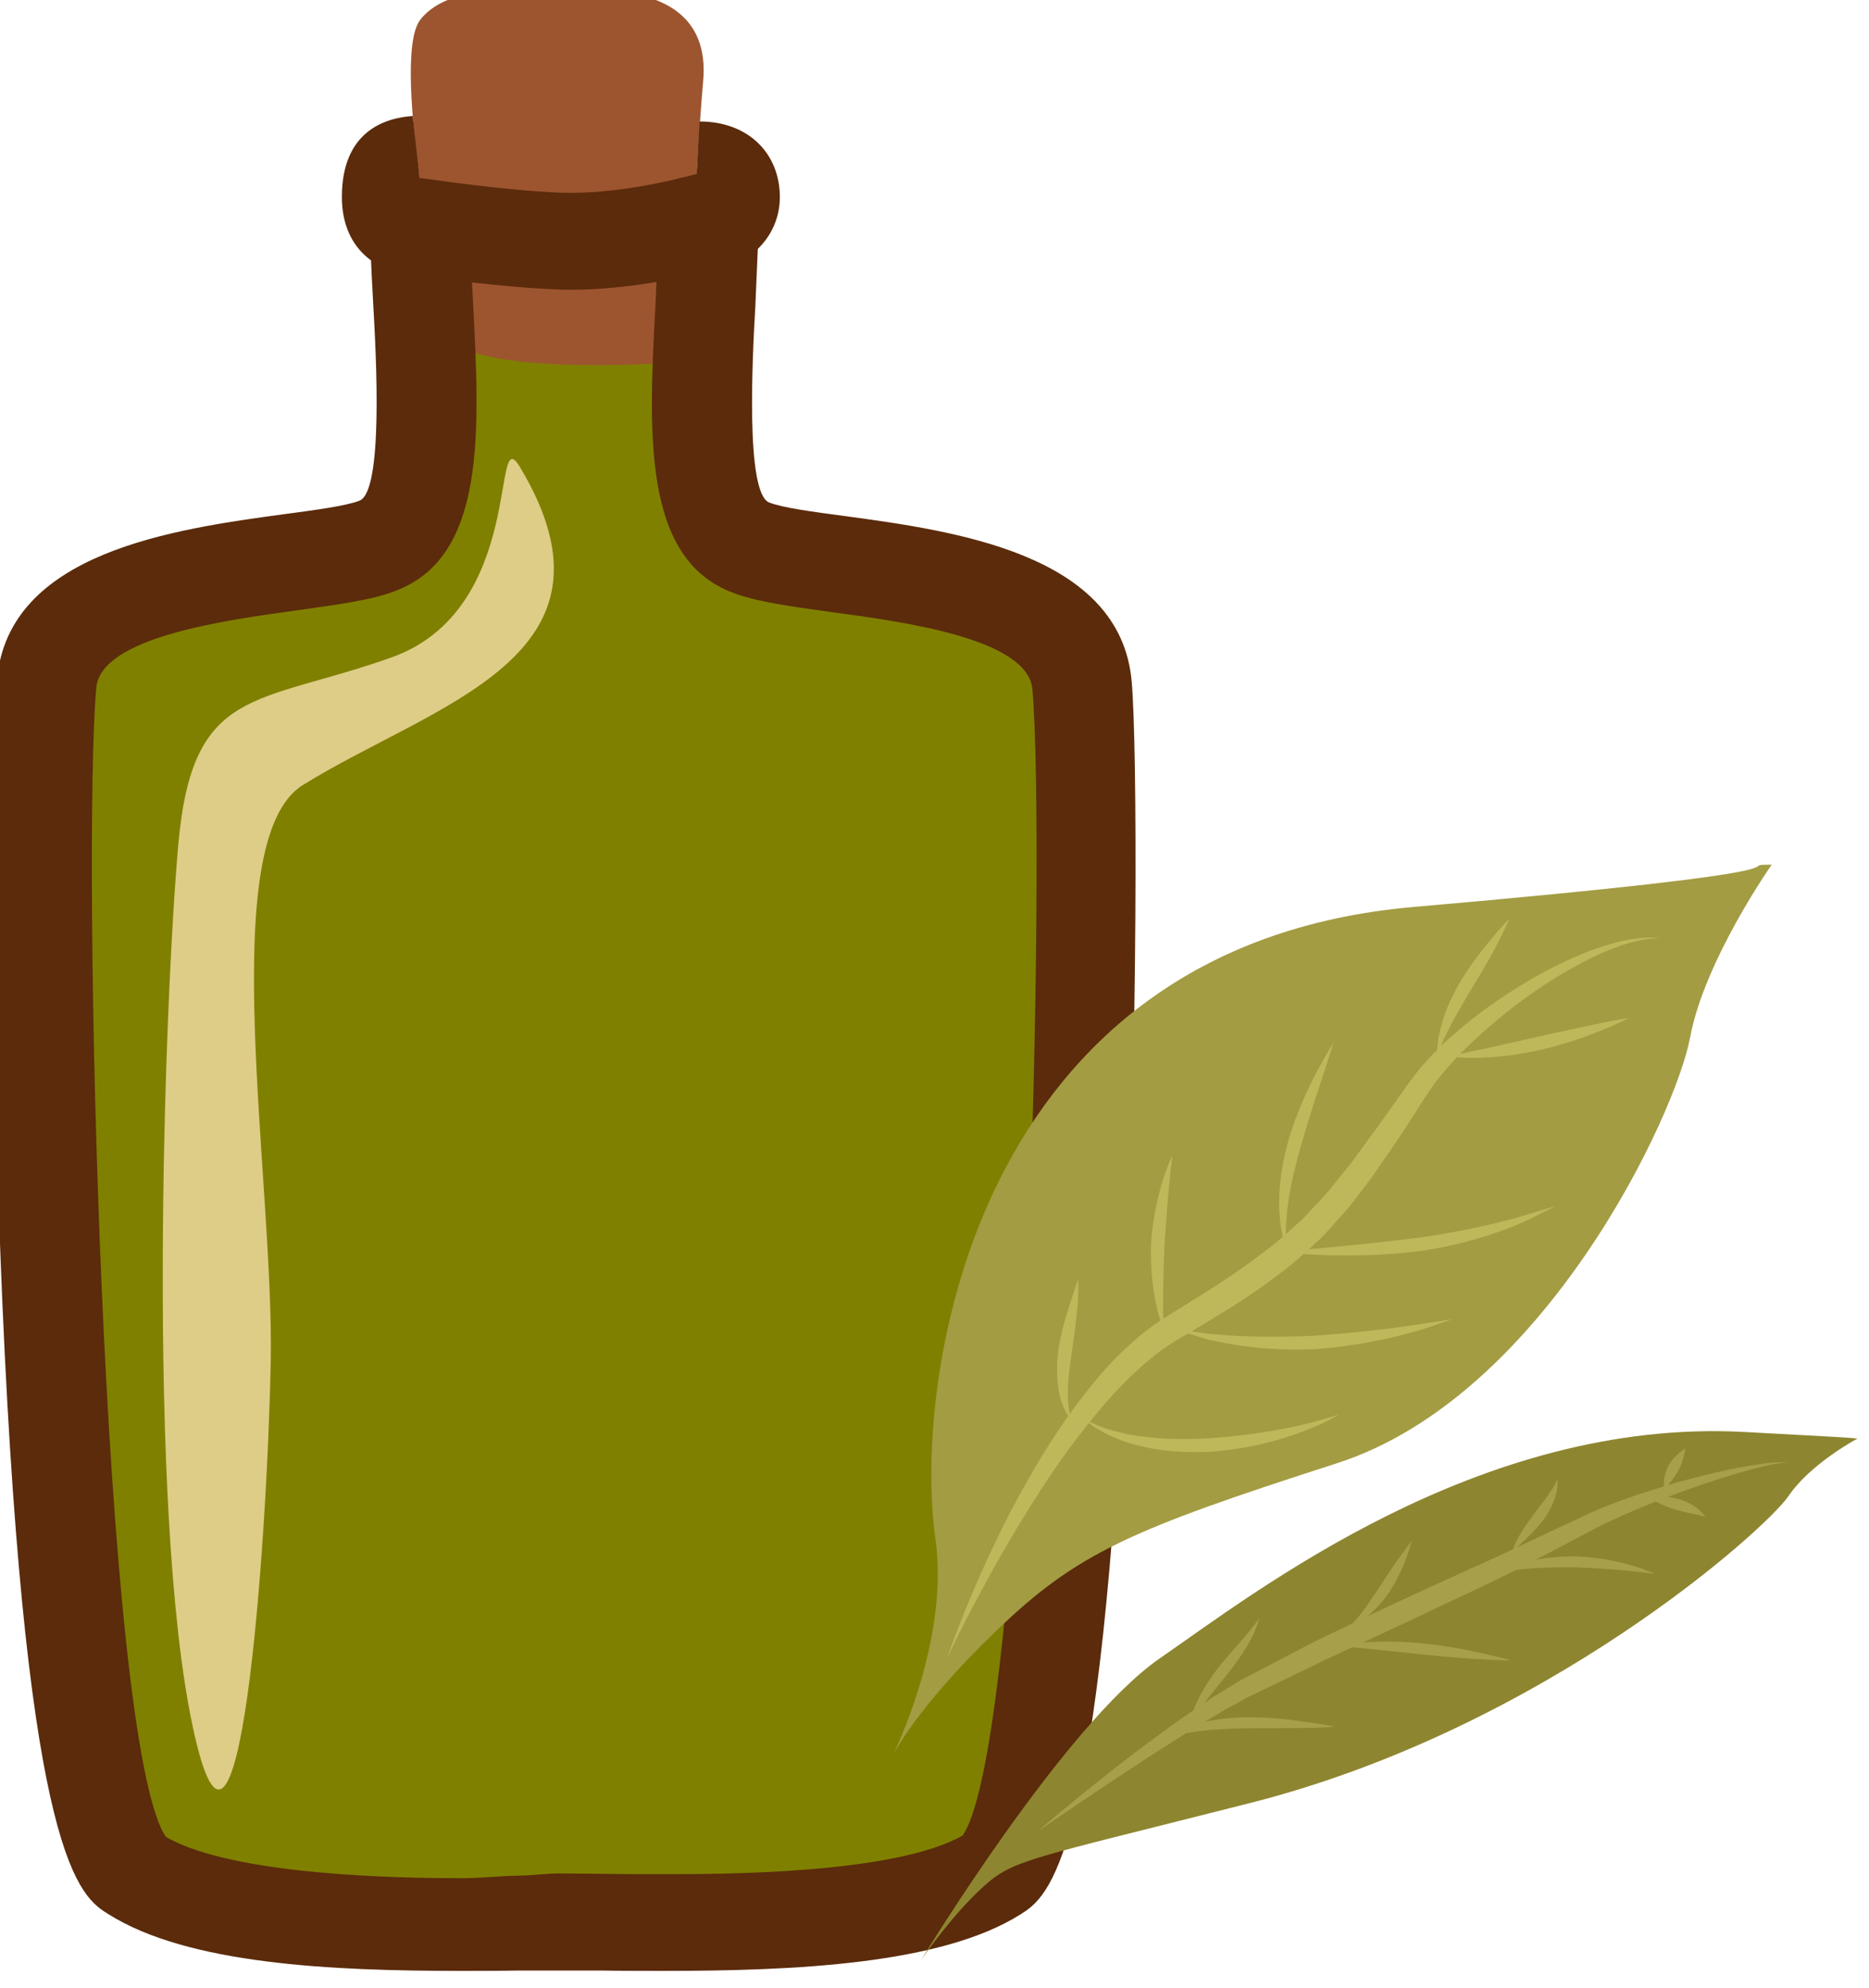
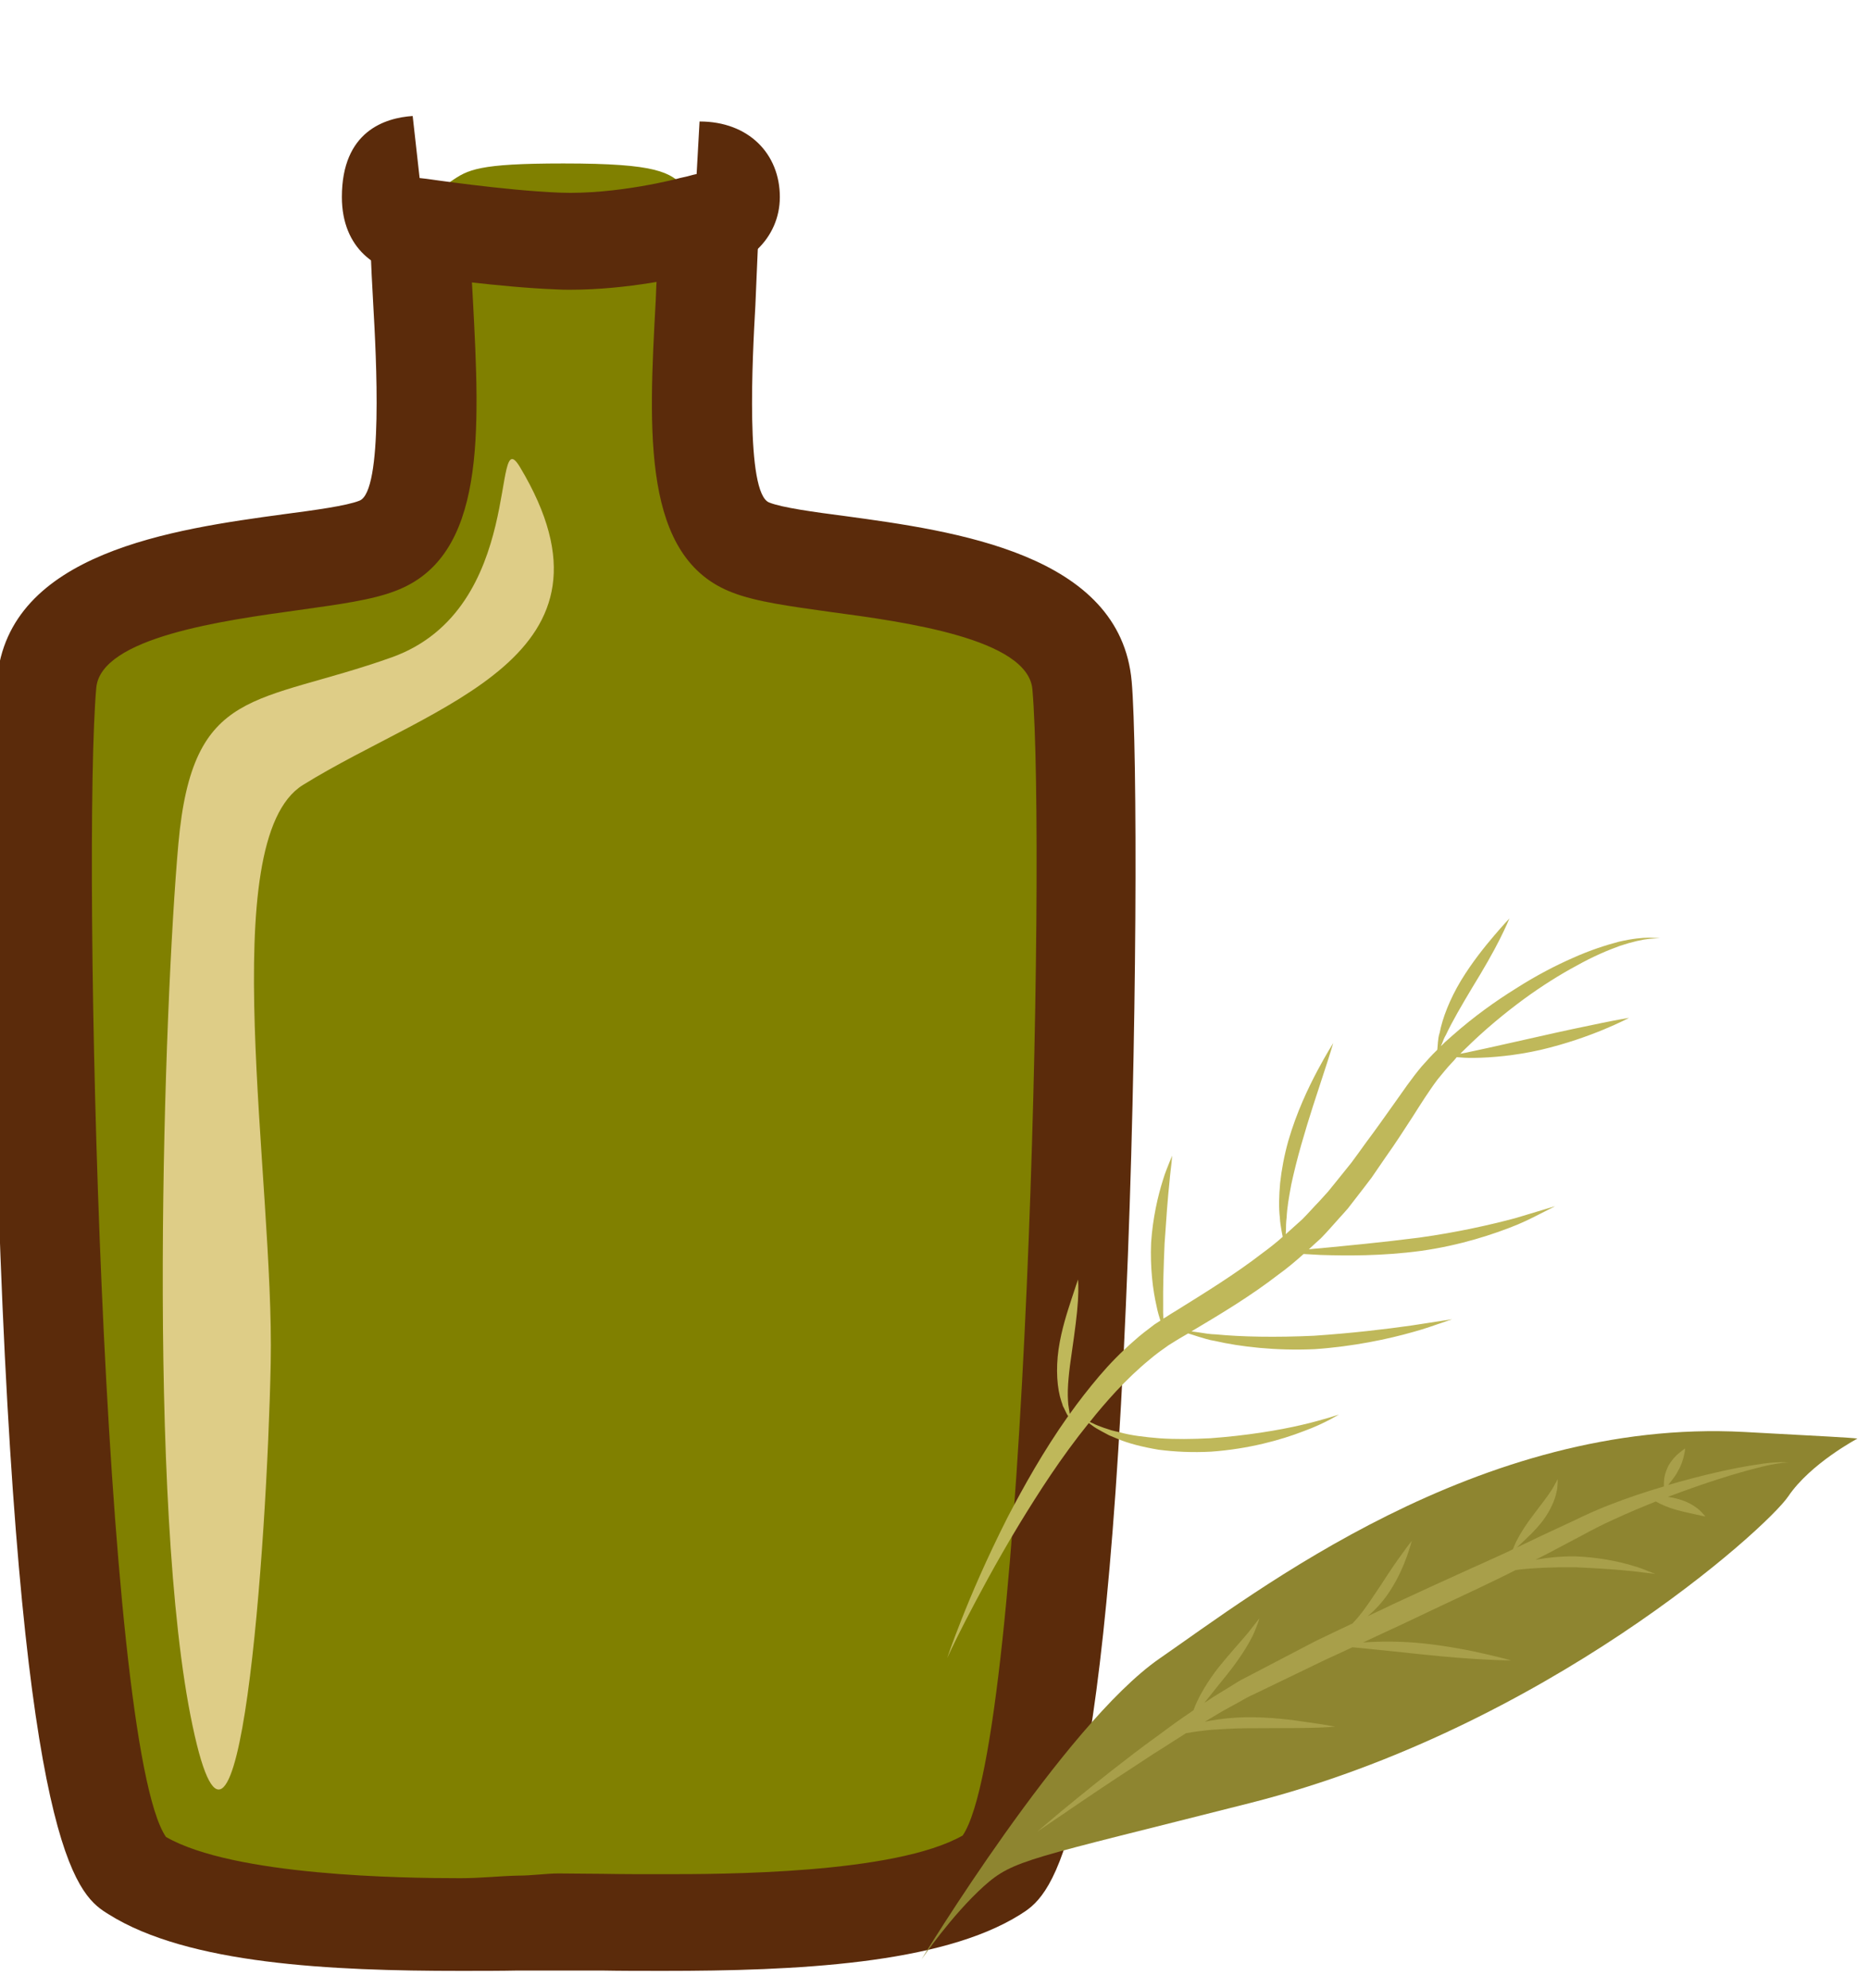
<svg xmlns="http://www.w3.org/2000/svg" xmlns:ns1="http://sodipodi.sourceforge.net/DTD/sodipodi-0.dtd" xmlns:ns2="http://www.inkscape.org/namespaces/inkscape" width="392.307mm" height="417.218mm" viewBox="0 0 392.307 417.218" version="1.1" id="svg8" ns1:docname="Aroma bobkového listu.svg" ns2:version="0.92.4 (5da689c313, 2019-01-14)">
  <defs id="defs2">
    <style type="text/css" id="style2">
    .fil5 {fill:#2D1106;fill-rule:nonzero}
    .fil4 {fill:#562314;fill-rule:nonzero}
    .fil2 {fill:#5B2B0B;fill-rule:nonzero}
    .fil1 {fill:#9D552F;fill-rule:nonzero}
    .fil0 {fill:#E0E0E0;fill-rule:nonzero}
    .fil6 {fill:#E5E5E5;fill-rule:nonzero}
    .fil7 {fill:white;fill-rule:nonzero}
    .fil3 {fill:white;fill-rule:nonzero;}
   </style>
    <style type="text/css" id="style2-3">
    .fil2 {fill:#662E12;fill-rule:nonzero}
    .fil1 {fill:#7FA53D;fill-rule:nonzero}
    .fil3 {fill:#9B8138;fill-rule:nonzero}
    .fil0 {fill:#AACC79;fill-rule:nonzero}
   </style>
    <style type="text/css" id="style2-34">
   
    .fil0 {fill:#449306;fill-rule:nonzero}
   
  </style>
    <style type="text/css" id="style2-6">
   
    .fil1 {fill:#A63621;fill-rule:nonzero}
    .fil0 {fill:#45AF51;fill-rule:nonzero}
    .fil2 {fill:#ECC500;fill-rule:nonzero}
   
  </style>
    <style type="text/css" id="style2-0">
   
    .fil1 {fill:#8E8530;fill-rule:nonzero}
    .fil0 {fill:#A39C43;fill-rule:nonzero}
    .fil2 {fill:#A89F4A;fill-rule:nonzero}
    .fil3 {fill:#BFB85A;fill-rule:nonzero}
   
  </style>
  </defs>
  <ns1:namedview id="base" pagecolor="#ffffff" bordercolor="#666666" borderopacity="1.0" ns2:pageopacity="0.0" ns2:pageshadow="2" ns2:zoom="0.35" ns2:cx="1383.8662" ns2:cy="794.48392" ns2:document-units="mm" ns2:current-layer="Vrstva_x0020_1" showgrid="false" ns2:window-width="1920" ns2:window-height="1001" ns2:window-x="-9" ns2:window-y="-9" ns2:window-maximized="1" />
  <g ns2:label="Vrstva 1" ns2:groupmode="layer" id="layer1" transform="translate(396.386,27.94)">
    <g ns2:label="Vrstva 1" ns2:groupmode="layer" transform="matrix(1.064,0,0,1.064,-32.549,55.262)" id="layer1-0">
      <g transform="matrix(0.072,0,0,0.072,-918.187,-933.643)" id="Vrstva_x0020_1">
        <path ns2:connector-curvature="0" d="m 9881,12395 c 37,36 66,82 63,154 -13,352 -68,762 117,833 185,70 878,42 907,377 29,335 10,3098 -244,3257 -253,158 -892,131 -1189,131 -293,0 -907,26 -1161,-132 -253,-159 -273,-2925 -243,-3260 29,-335 721,-308 907,-378 185,-71 130,-476 117,-828 -3,-85 35,-135 84,-171 46,-32 75,-49 308,-49 260,0 291,24 334,66 z" style="fill:#808000;fill-rule:nonzero" id="path7" class="fil0" />
-         <path ns2:connector-curvature="0" d="m 9229,12807 c 0,0 -162,-760 -74,-872 87,-112 336,-80 404,-80 69,0 395,-32 371,247 -6,66 -14,188 -18,256 -15,209 -47,345 -73,517 0,0 -516,38 -610,-68 z" style="fill:#9d552f;fill-rule:nonzero" id="path9" class="fil1" />
        <path ns2:connector-curvature="0" d="m 9920,12214 -8,144 -9,2 -19,5 -18,4 c -2,1 -173,46 -329,40 -152,-6 -364,-38 -366,-38 l -18,-2 -19,-170 c -75,5 -194,41 -194,222 0,142 97,208 197,213 43,7 237,34 389,40 14,1 27,1 40,1 157,0 307,-34 357,-46 125,-8 217,-95 217,-208 0,-118 -85,-207 -220,-207 z" style="fill:#5b2b0b;fill-rule:nonzero" id="path11" class="fil2" />
        <path ns2:connector-curvature="0" d="m 11104,13748 c -31,-350 -485,-412 -786,-453 -85,-11 -172,-23 -207,-37 -66,-25 -46,-400 -38,-541 2,-55 5,-110 7,-163 1,-30 -1,-59 -8,-87 -66,64 -169,139 -268,156 -2,27 -3,53 -4,80 -20,364 -38,708 211,802 65,25 155,37 269,53 202,27 540,73 552,212 38,439 -16,2883 -191,3140 -186,106 -662,106 -820,106 -60,0 -116,0 -167,-1 -44,0 -84,-1 -120,-1 -34,0 -72,6 -113,6 -48,1 -100,7 -156,7 h -1 c -156,0 -620,-6 -806,-113 -176,-257 -230,-2709 -191,-3148 12,-139 350,-185 552,-213 114,-16 204,-28 268,-53 249,-94 231,-436 212,-797 -3,-47 -5,-93 -7,-140 -11,-6 -22,-13 -33,-20 0,0 0,0 0,-1 -16,-2 -32,-4 -47,-8 -42,-11 -89,-31 -118,-63 -16,-19 -34,-43 -46,-68 -25,53 -31,107 -30,150 2,54 5,109 8,164 8,140 28,511 -38,536 -35,14 -123,26 -207,37 -301,41 -756,104 -786,454 -16,182 -17,982 15,1713 67,1529 212,1620 291,1669 218,137 610,155 964,155 56,0 110,0 158,-1 41,0 78,0 112,0 34,0 73,0 116,0 52,1 109,1 170,1 361,0 760,-18 977,-154 78,-49 224,-140 290,-1668 32,-730 32,-1529 16,-1711 z" style="fill:#5b2b0b;fill-rule:nonzero" id="path13" class="fil2" />
        <path ns2:connector-curvature="0" d="m 9428,13161 c -81,-135 19,388 -351,521 -371,132 -546,76 -585,511 -39,436 -88,1820 39,2417 126,597 204,-493 214,-995 10,-502 -156,-1431 88,-1583 361,-224 907,-350 595,-871 z" style="fill:#decd87;;fill-rule:nonzero" id="path15" class="fil3" />
        <g transform="matrix(0.55,0,0,0.55,5793.19,7730.781)" id="Vrstva_x0020_1-4">
          <g transform="matrix(1.357,0,0,1.357,932.378,-7593.857)" id="Vrstva_x0020_1-2">

  
  
  
  
 </g>
          <g transform="matrix(0.94,-0.149,0.149,0.94,-1636.123,2282.846)" id="Vrstva_x0020_1-9">
-             <path d="m 8177,16202 c 0,0 392,-548 400,-1087 13,-838 675,-3038 2988,-2876 2313,163 1650,38 1888,75 0,0 -425,438 -563,825 -137,388 -1050,1738 -2175,1913 -1125,175 -1416,250 -1900,588 -484,337 -638,562 -638,562 z" style="fill:#a39c43;fill-rule:nonzero" id="path7-8" class="fil0" ns2:connector-curvature="0" />
+             <path d="m 8177,16202 z" style="fill:#a39c43;fill-rule:nonzero" id="path7-8" class="fil0" ns2:connector-curvature="0" />
            <path d="m 8160,17277 c 0,0 931,-1098 1478,-1361 547,-262 1847,-983 3208,-692 425,91 547,117 580,127 0,0 -263,90 -405,242 -142,151 -1450,999 -3031,1144 -1198,110 -1270,98 -1447,212 -191,124 -383,328 -383,328 z" style="fill:#8e8530;fill-rule:nonzero" id="path9-9" class="fil1" ns2:connector-curvature="0" />
            <path d="m 13040,15416 c -7,-1 -18,-5 -33,-6 -29,-4 -73,-8 -129,-7 -111,-1 -272,8 -469,33 2,-1 4,-3 6,-5 15,-15 39,-34 57,-60 21,-25 34,-52 43,-74 9,-21 12,-36 12,-36 0,0 -14,6 -34,18 -20,11 -45,31 -66,57 -20,28 -33,57 -37,81 -2,9 -3,16 -4,23 -95,12 -198,29 -307,53 -59,13 -118,29 -180,48 -60,17 -122,35 -185,53 -45,13 -91,27 -138,41 8,-5 17,-12 28,-19 34,-23 81,-54 128,-98 46,-45 79,-96 94,-136 9,-19 11,-38 14,-49 2,-11 3,-18 3,-18 0,0 -4,5 -11,15 -8,8 -16,23 -30,37 -27,31 -67,67 -110,109 -45,42 -83,85 -108,119 -15,20 -24,36 -30,46 -11,3 -22,7 -33,10 -66,19 -135,37 -204,56 -139,38 -282,78 -429,120 -47,14 -93,28 -140,41 43,-25 91,-62 135,-111 54,-59 92,-121 117,-166 25,-46 38,-76 38,-76 0,0 -25,22 -61,59 -37,36 -85,88 -136,145 -52,56 -98,107 -136,140 -10,9 -18,16 -26,22 -6,5 -11,8 -15,12 -69,20 -137,40 -203,60 -138,46 -270,91 -396,133 -32,9 -62,24 -92,36 -30,12 -60,25 -89,37 -18,8 -34,16 -51,23 40,-37 89,-81 143,-130 68,-62 125,-125 161,-176 18,-25 29,-48 38,-62 8,-15 12,-24 12,-24 0,0 -28,26 -72,67 -45,39 -109,90 -178,152 -68,63 -123,130 -155,183 -4,7 -7,13 -11,19 -18,9 -36,18 -54,26 -53,25 -103,52 -152,77 -49,25 -96,49 -140,73 -176,95 -316,177 -413,234 -96,57 -148,90 -148,90 0,0 56,-27 157,-74 101,-48 248,-117 430,-198 45,-21 93,-42 143,-63 39,-17 79,-35 119,-52 39,-1 84,0 133,3 55,5 116,11 179,20 127,19 242,38 327,50 85,12 138,15 138,15 0,0 -50,-18 -132,-43 -81,-26 -194,-60 -325,-79 -65,-9 -128,-12 -186,-11 -9,0 -18,1 -27,1 32,-13 64,-26 97,-39 29,-11 59,-21 89,-32 30,-11 59,-23 91,-31 126,-38 258,-78 395,-119 50,-14 101,-28 152,-43 13,3 27,7 43,11 81,21 192,51 315,84 123,33 236,60 318,77 83,18 134,26 134,26 0,0 -47,-22 -125,-53 -78,-32 -188,-72 -312,-106 -119,-32 -231,-48 -314,-55 71,-21 144,-41 217,-62 146,-43 289,-85 428,-125 69,-21 136,-40 202,-62 1,0 2,0 2,0 6,0 11,0 17,0 76,3 179,15 293,34 112,23 214,46 288,66 74,21 120,34 120,34 0,0 -10,-6 -29,-17 -19,-11 -45,-28 -81,-44 -70,-34 -171,-72 -288,-95 -76,-13 -148,-17 -210,-15 28,-9 55,-18 82,-27 63,-22 124,-42 184,-63 57,-20 114,-39 170,-54 81,-23 160,-42 234,-59 24,19 58,41 97,59 39,18 75,31 102,42 27,11 45,17 45,17 0,0 -2,-4 -7,-11 -4,-7 -11,-18 -21,-30 -20,-23 -53,-51 -95,-70 -19,-9 -38,-16 -55,-21 5,-1 10,-2 15,-3 195,-40 355,-63 466,-73 55,-6 99,-7 128,-6 15,-1 26,2 33,2 8,1 12,1 12,1 0,0 -4,-1 -12,-2 z" style="fill:#a89f4a;fill-rule:nonzero" id="path11-1" class="fil2" ns2:connector-curvature="0" />
            <path d="m 10564,14825 c -124,9 -296,10 -483,-6 -94,-10 -182,-23 -261,-41 -79,-19 -149,-39 -205,-65 -15,-6 -28,-11 -41,-17 -12,-6 -24,-13 -35,-18 -21,-12 -40,-22 -54,-33 -5,-3 -10,-6 -14,-9 51,-47 104,-92 161,-137 63,-49 130,-96 200,-137 36,-22 72,-40 109,-58 19,-8 38,-16 57,-24 18,-7 36,-14 54,-21 14,7 31,15 50,25 24,11 51,26 83,36 124,50 304,101 508,124 204,18 389,8 522,-8 66,-7 119,-18 156,-24 36,-6 57,-10 57,-10 0,0 -83,0 -215,-1 -133,-2 -314,-9 -513,-27 -199,-22 -377,-54 -504,-87 -33,-6 -61,-16 -86,-24 -14,-4 -27,-8 -39,-12 163,-65 333,-133 499,-224 50,-25 97,-54 144,-84 26,6 55,12 88,19 131,25 314,56 520,61 207,4 392,-26 523,-57 65,-16 117,-35 153,-46 35,-11 55,-18 55,-18 0,0 -82,11 -214,29 -132,14 -314,26 -515,22 -202,-6 -385,-18 -518,-26 -22,-2 -42,-3 -61,-4 24,-16 47,-32 71,-47 38,-28 74,-59 110,-88 18,-15 37,-29 54,-44 17,-16 34,-32 50,-47 33,-31 66,-62 98,-93 30,-32 61,-64 90,-95 61,-62 117,-125 172,-186 27,-31 54,-61 81,-91 27,-29 51,-55 78,-81 28,-24 55,-50 84,-72 12,-9 23,-18 34,-28 24,6 54,13 90,18 89,13 213,22 349,13 137,-10 258,-33 345,-54 87,-21 139,-39 139,-39 0,0 -55,0 -144,4 -89,4 -211,10 -344,19 -134,8 -255,17 -343,21 -27,2 -51,3 -71,3 10,-7 21,-15 31,-22 116,-83 232,-151 340,-207 109,-56 211,-99 303,-131 92,-34 173,-54 241,-67 67,-11 121,-14 157,-12 36,3 55,5 55,5 0,0 -18,-4 -54,-11 -37,-6 -91,-9 -161,-4 -70,7 -155,20 -251,46 -96,25 -204,61 -319,111 -116,49 -239,110 -365,190 -16,10 -31,20 -47,30 -8,6 -16,12 -24,17 3,-4 5,-9 9,-14 7,-12 15,-27 27,-41 41,-61 104,-138 175,-223 73,-85 137,-165 180,-225 44,-61 68,-101 68,-101 0,0 -37,28 -94,77 -56,48 -133,117 -207,204 -74,88 -127,180 -153,252 -9,17 -13,33 -17,48 -3,15 -7,27 -9,37 -1,1 -1,1 -1,2 0,0 -1,1 -1,1 -32,22 -62,47 -94,73 -30,26 -61,56 -89,84 -28,29 -56,57 -85,87 -57,58 -115,118 -176,177 -30,30 -60,61 -91,91 -32,29 -64,58 -96,87 -16,15 -33,29 -49,44 -17,14 -34,27 -51,41 -35,26 -69,55 -105,81 -32,20 -64,42 -97,63 1,-6 2,-12 4,-19 3,-19 7,-42 14,-66 10,-49 29,-105 51,-167 24,-62 52,-128 84,-197 64,-138 129,-262 175,-352 47,-91 74,-148 74,-148 0,0 -42,47 -104,129 -61,81 -142,198 -209,341 -33,72 -58,143 -76,209 -17,67 -28,128 -30,180 -3,25 -2,49 -2,70 0,11 1,21 1,31 -37,24 -76,46 -117,67 -161,88 -330,158 -493,227 -21,8 -41,17 -61,26 -4,1 -9,3 -13,5 2,-20 5,-43 10,-70 12,-83 33,-195 58,-318 28,-123 54,-234 76,-315 10,-41 20,-73 26,-96 6,-23 9,-36 9,-36 0,0 -7,11 -19,31 -12,21 -31,50 -49,88 -38,76 -83,186 -112,313 -26,128 -30,247 -24,332 1,31 5,58 8,79 -11,5 -23,10 -34,15 -41,22 -81,43 -119,68 -75,47 -145,99 -209,154 -65,56 -126,113 -183,171 0,-8 0,-17 0,-27 0,-7 0,-14 0,-22 1,-7 1,-15 2,-23 6,-66 30,-153 61,-251 30,-97 57,-187 72,-255 15,-67 18,-110 18,-110 0,0 -20,37 -51,98 -31,61 -75,145 -107,247 -31,101 -40,201 -28,272 2,9 3,17 4,25 3,8 5,15 7,22 4,13 7,25 12,34 v 0 c -159,163 -287,327 -395,472 -146,202 -253,373 -323,492 -71,120 -106,188 -106,188 0,0 42,-64 124,-176 82,-111 202,-272 361,-460 122,-143 266,-306 440,-463 4,4 8,8 13,13 12,13 29,27 49,42 10,8 21,16 33,25 12,7 25,15 39,24 54,34 125,64 205,91 82,24 173,43 270,53 195,17 371,-3 495,-30 62,-12 111,-27 144,-38 34,-12 52,-19 52,-19 0,0 -19,3 -54,8 -35,4 -85,11 -147,15 z" style="fill:#bfb85a;fill-rule:nonzero" id="path13-2" class="fil3" ns2:connector-curvature="0" />
          </g>
        </g>
      </g>
    </g>
  </g>
</svg>